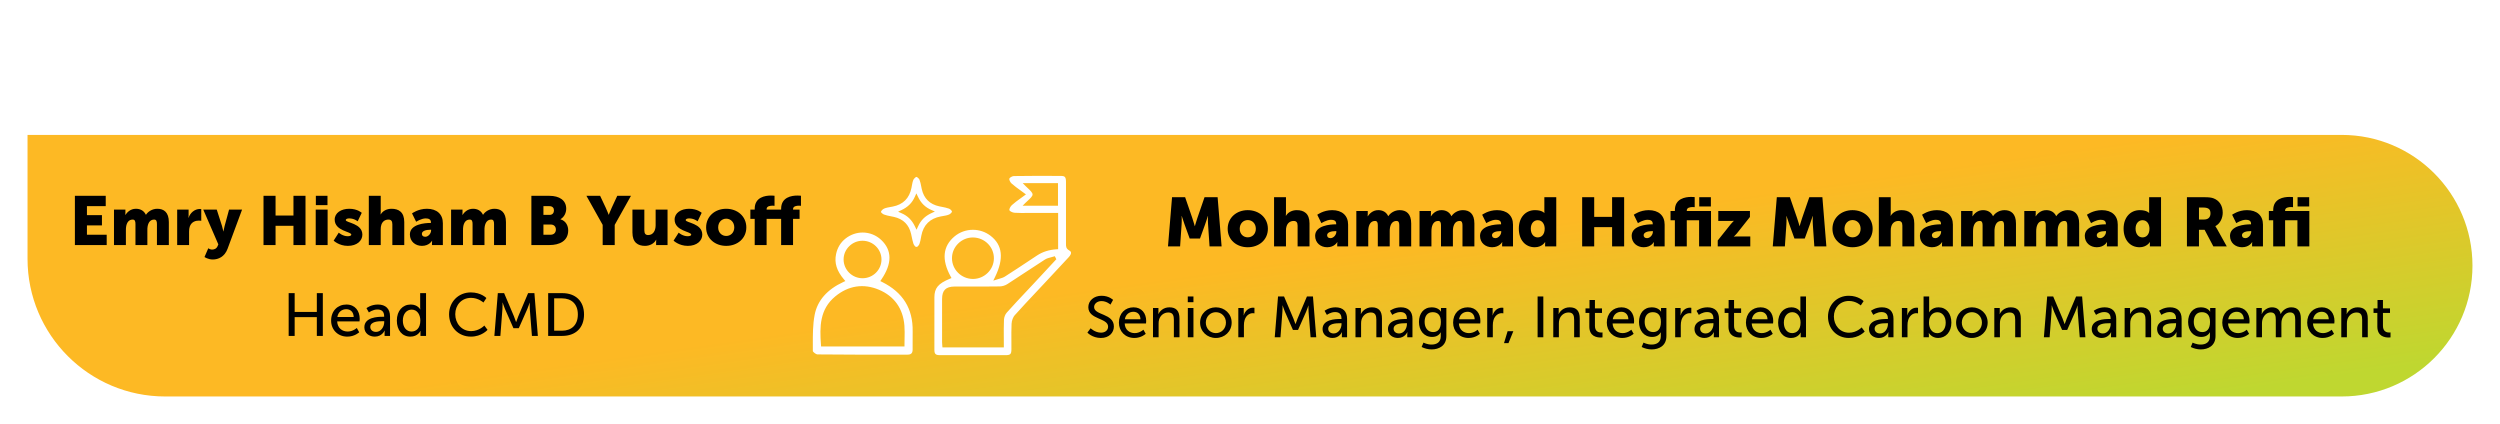
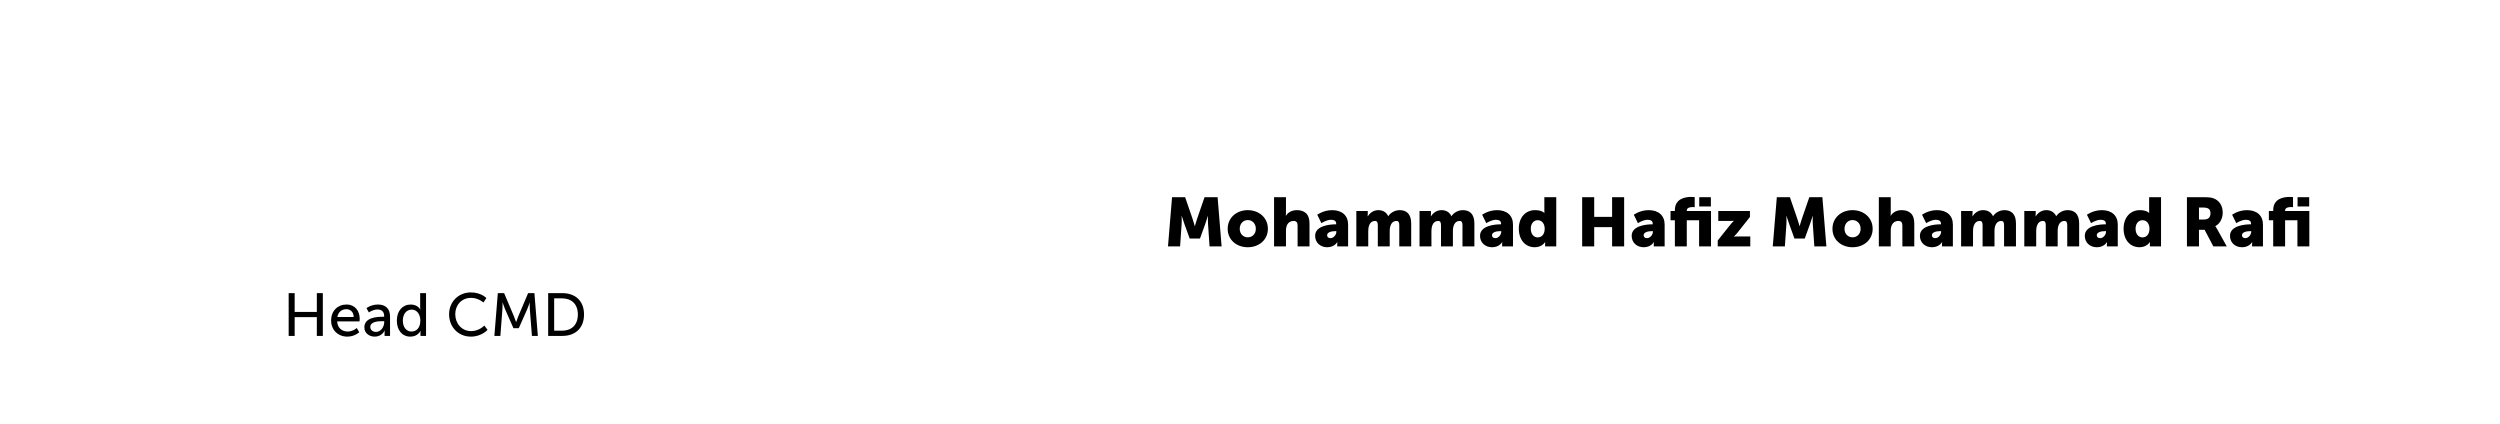
<svg xmlns="http://www.w3.org/2000/svg" width="908" height="154" viewBox="0 0 908 154" fill="none">
  <g filter="url(#filter0_d_1_8151)">
    <path d="M80.087 24.23C80.087 17.99 84.887 13.19 91.337 13.19C96.647 13.19 99.377 16.22 99.377 16.22L96.947 20.18C96.947 20.18 94.547 17.99 91.577 17.99C87.467 17.99 85.517 21.02 85.517 24.11C85.517 27.29 87.617 30.56 91.577 30.56C94.817 30.56 97.277 27.92 97.277 27.92L99.977 31.76C99.977 31.76 96.947 35.36 91.337 35.36C84.617 35.36 80.087 30.59 80.087 24.23ZM103.149 35V13.55H108.399V22.13H116.199V13.55H121.449V35H116.199V26.6H108.399V35H103.149ZM138.559 35L137.239 30.5H130.549L129.259 35H123.859L131.149 13.55H136.669L143.959 35H138.559ZM133.939 18.44H133.879C133.879 18.44 133.399 20.78 133.009 22.13L131.779 26.3H136.009L134.809 22.13C134.419 20.78 133.939 18.44 133.939 18.44ZM145.702 35L147.472 13.55H153.172L156.292 22.61C156.772 23.99 157.372 26.15 157.372 26.15H157.432C157.432 26.15 158.032 23.99 158.512 22.61L161.632 13.55H167.332L169.072 35H163.822L163.162 25.34C163.042 23.72 163.162 21.74 163.162 21.74H163.102C163.102 21.74 162.382 23.99 161.902 25.34L159.652 31.55H155.152L152.902 25.34C152.422 23.99 151.702 21.74 151.702 21.74H151.642C151.642 21.74 151.762 23.72 151.642 25.34L150.982 35H145.702ZM173.461 35V13.55H182.371C186.541 13.55 189.361 16.61 189.361 20.93C189.361 25.25 186.541 28.37 182.371 28.37H178.711V35H173.461ZM178.711 23.87H181.291C183.121 23.87 184.021 22.64 184.021 20.93C184.021 19.22 183.121 18.05 181.381 18.05H178.711V23.87ZM192.475 35V13.55H197.725V35H192.475ZM201.288 24.14C201.288 17.99 206.028 13.19 212.508 13.19C218.988 13.19 223.728 17.99 223.728 24.14C223.728 30.44 218.988 35.36 212.508 35.36C206.028 35.36 201.288 30.44 201.288 24.14ZM206.718 24.14C206.718 27.8 209.298 30.56 212.508 30.56C215.718 30.56 218.298 27.8 218.298 24.14C218.298 20.63 215.718 17.99 212.508 17.99C209.298 17.99 206.718 20.63 206.718 24.14ZM227.309 35V13.55H232.619L238.559 23.57C239.399 24.98 240.359 27.23 240.359 27.23H240.419C240.419 27.23 240.179 24.92 240.179 23.57V13.55H245.429V35H240.149L234.179 25.01C233.339 23.6 232.379 21.35 232.379 21.35H232.319C232.319 21.35 232.559 23.66 232.559 25.01V35H227.309Z" fill="white" />
-     <path d="M606.626 35V13.55H611.876V30.5H620.636V35H606.626ZM623.531 35V13.55H636.971V18.05H628.781V21.95H635.321V26.45H628.781V30.5H637.391V35H623.531ZM653.227 35L651.907 30.5H645.217L643.927 35H638.527L645.817 13.55H651.337L658.627 35H653.227ZM648.607 18.44H648.547C648.547 18.44 648.067 20.78 647.677 22.13L646.447 26.3H650.677L649.477 22.13C649.087 20.78 648.607 18.44 648.607 18.44ZM661.031 35V13.55H668.651C675.401 13.55 679.721 17.48 679.721 24.23C679.721 30.98 675.401 35 668.651 35H661.031ZM666.281 30.5H668.441C672.071 30.5 674.291 28.34 674.291 24.23C674.291 20.15 671.981 18.05 668.441 18.05H666.281V30.5Z" fill="white" />
-     <path d="M11 47H851.5C877.734 47 899 68.266 899 94.5C899 120.734 877.734 142 851.5 142H61C33.386 142 11 119.614 11 92V47Z" fill="url(#paint0_linear_1_8151)" />
-     <path d="M28.202 87V69.125H39.402V72.875H32.577V76.125H38.027V79.875H32.577V83.25H39.752V87H28.202ZM42.399 87V74.125H46.549V75.25C46.549 75.675 46.499 76.05 46.499 76.05H46.549C47.149 75.15 48.349 73.825 50.374 73.825C51.999 73.825 53.299 74.55 53.974 76H54.024C54.699 74.925 56.224 73.825 58.149 73.825C60.499 73.825 62.324 75.1 62.324 78.65V87H57.999V79.375C57.999 78.425 57.824 77.75 56.999 77.75C55.624 77.75 54.899 78.75 54.624 80.175C54.524 80.625 54.524 81.15 54.524 81.675V87H50.199V79.375C50.199 78.425 50.024 77.75 49.199 77.75C47.849 77.75 47.149 78.7 46.849 80.075C46.749 80.55 46.724 81.125 46.724 81.675V87H42.399ZM65.349 87V74.125H69.499V76.3C69.499 76.725 69.448 77.1 69.448 77.1H69.499C70.049 75.35 71.674 73.9 73.599 73.9C73.849 73.9 74.099 73.95 74.099 73.95V78.2C74.099 78.2 73.749 78.125 73.224 78.125C72.198 78.125 70.523 78.45 69.898 80.375C69.749 80.85 69.674 81.425 69.674 82.125V87H65.349ZM75.273 91.35L76.648 88.175C76.648 88.175 77.348 88.65 77.973 88.65C78.673 88.65 79.598 88.45 80.048 87.35L80.298 86.75L74.823 74.125H79.723L81.623 80.05C81.848 80.75 82.098 82.05 82.098 82.05H82.148C82.148 82.05 82.398 80.825 82.573 80.125L84.198 74.125H88.923L83.648 88.375C82.573 91.25 80.323 92.25 78.273 92.25C76.573 92.25 75.273 91.35 75.273 91.35ZM96.708 87V69.125H101.083V76.275H107.583V69.125H111.958V87H107.583V80H101.083V87H96.708ZM115.716 72.5V69.125H119.941V72.5H115.716ZM115.666 87V74.125H119.991V87H115.666ZM122.185 85.4L124.035 82.5C124.035 82.5 125.46 83.8 127.31 83.8C127.96 83.8 128.585 83.625 128.585 83.2C128.585 82.075 122.56 81.95 122.56 77.75C122.56 75.325 124.885 73.825 127.86 73.825C130.86 73.825 132.385 75.3 132.385 75.3L130.91 78.375C130.91 78.375 129.66 77.325 127.86 77.325C127.21 77.325 126.585 77.5 126.585 77.95C126.585 78.925 132.61 79.075 132.61 83.225C132.61 85.425 130.66 87.3 127.335 87.3C124.11 87.3 122.185 85.4 122.185 85.4ZM134.953 87V69.125H139.278V74.775C139.278 75.425 139.228 75.875 139.228 75.875H139.278C140.003 74.6 141.503 73.825 143.203 73.825C145.803 73.825 147.828 75.025 147.828 78.65V87H143.503V79.45C143.503 78.25 143.028 77.75 142.078 77.75C140.753 77.75 139.878 78.525 139.503 79.65C139.328 80.15 139.278 80.7 139.278 81.3V87H134.953ZM149.872 83.15C149.872 79.4 155.347 78.975 157.347 78.975H157.522V78.75C157.522 77.675 156.697 77.325 155.622 77.325C153.997 77.325 152.147 78.55 152.147 78.55L150.647 75.5C150.647 75.5 152.872 73.825 156.047 73.825C159.672 73.825 161.847 75.8 161.847 79.075V87H157.897V86.225C157.897 85.8 157.947 85.425 157.947 85.425H157.897C157.897 85.425 156.947 87.3 154.247 87.3C151.847 87.3 149.872 85.7 149.872 83.15ZM154.222 82.925C154.222 83.525 154.597 84 155.447 84C156.572 84 157.572 82.775 157.572 81.725V81.45H157.172C155.797 81.45 154.222 81.85 154.222 82.925ZM164.836 87V74.125H168.986V75.25C168.986 75.675 168.936 76.05 168.936 76.05H168.986C169.586 75.15 170.786 73.825 172.811 73.825C174.436 73.825 175.736 74.55 176.411 76H176.461C177.136 74.925 178.661 73.825 180.586 73.825C182.936 73.825 184.761 75.1 184.761 78.65V87H180.436V79.375C180.436 78.425 180.261 77.75 179.436 77.75C178.061 77.75 177.336 78.75 177.061 80.175C176.961 80.625 176.961 81.15 176.961 81.675V87H172.636V79.375C172.636 78.425 172.461 77.75 171.636 77.75C170.286 77.75 169.586 78.7 169.286 80.075C169.186 80.55 169.161 81.125 169.161 81.675V87H164.836ZM193.998 87V69.125H200.573C204.148 69.125 206.648 70.725 206.648 73.8C206.648 75.3 205.923 76.825 204.573 77.6V77.65C206.623 78.275 207.373 80.1 207.373 81.675C207.373 85.575 204.123 87 200.573 87H193.998ZM198.373 76.05H200.623C201.723 76.05 202.198 75.25 202.198 74.4C202.198 73.575 201.723 72.875 200.548 72.875H198.373V76.05ZM198.373 83.25H200.998C202.273 83.25 202.898 82.375 202.898 81.375C202.898 80.375 202.298 79.55 201.023 79.55H198.373V83.25ZM219.89 87V79.675L213.99 69.125H218.965L220.99 73.425C221.565 74.65 222.065 76 222.065 76H222.115C222.115 76 222.615 74.65 223.19 73.425L225.19 69.125H230.165L224.265 79.675V87H219.89ZM230.701 82.475V74.125H235.026V81.675C235.026 82.875 235.501 83.375 236.401 83.375C238.251 83.375 239.126 81.75 239.126 79.825V74.125H243.451V87H239.301V85.875C239.301 85.45 239.351 85.075 239.351 85.075H239.301C238.601 86.45 237.001 87.3 235.276 87.3C232.726 87.3 230.701 86.1 230.701 82.475ZM245.647 85.4L247.497 82.5C247.497 82.5 248.922 83.8 250.772 83.8C251.422 83.8 252.047 83.625 252.047 83.2C252.047 82.075 246.022 81.95 246.022 77.75C246.022 75.325 248.347 73.825 251.322 73.825C254.322 73.825 255.847 75.3 255.847 75.3L254.372 78.375C254.372 78.375 253.122 77.325 251.322 77.325C250.672 77.325 250.047 77.5 250.047 77.95C250.047 78.925 256.072 79.075 256.072 83.225C256.072 85.425 254.122 87.3 250.797 87.3C247.572 87.3 245.647 85.4 245.647 85.4ZM257.465 80.6C257.465 76.55 260.715 73.825 264.74 73.825C268.815 73.825 272.065 76.55 272.065 80.6C272.065 84.625 268.815 87.3 264.765 87.3C260.715 87.3 257.465 84.625 257.465 80.6ZM261.84 80.6C261.84 82.525 263.19 83.7 264.765 83.7C266.34 83.7 267.69 82.525 267.69 80.6C267.69 78.65 266.34 77.425 264.765 77.425C263.19 77.425 261.84 78.65 261.84 80.6ZM284.708 87V77.5H279.433V87H275.108V77.5H273.533V74.125H275.108V73.825C275.108 69.6 278.933 69.025 281.008 69.025C281.783 69.025 282.308 69.1 282.308 69.1V72.75C282.308 72.75 282.008 72.7 281.608 72.7C280.758 72.7 279.433 72.85 279.433 73.95V74.125H284.708V73.825C284.708 69.6 288.533 69.025 290.608 69.025C291.383 69.025 291.908 69.1 291.908 69.1V72.75C291.908 72.75 291.608 72.7 291.208 72.7C290.358 72.7 289.033 72.85 289.033 73.95V74.125H291.408V77.5H289.033V87H284.708Z" fill="black" />
    <path d="M105.843 120V104.468H108.021V111.288H116.073V104.468H118.251V120H116.073V113.18H108.021V120H105.843ZM121.262 114.434C121.262 110.892 123.66 108.604 126.828 108.604C129.974 108.604 131.646 110.936 131.646 113.818C131.646 114.104 131.58 114.742 131.58 114.742H123.462C123.572 117.184 125.31 118.416 127.29 118.416C129.204 118.416 130.59 117.118 130.59 117.118L131.47 118.68C131.47 118.68 129.82 120.264 127.158 120.264C123.66 120.264 121.262 117.734 121.262 114.434ZM123.528 113.136H129.468C129.402 111.222 128.214 110.298 126.784 110.298C125.156 110.298 123.836 111.31 123.528 113.136ZM133.333 116.876C133.333 113.202 138.173 113.048 140.043 113.048H140.527V112.85C140.527 111.024 139.493 110.408 138.085 110.408C136.369 110.408 134.983 111.486 134.983 111.486L134.103 109.924C134.103 109.924 135.709 108.604 138.261 108.604C141.077 108.604 142.661 110.144 142.661 112.96V120H140.681V118.944C140.681 118.438 140.725 118.064 140.725 118.064H140.681C140.681 118.064 139.779 120.264 137.117 120.264C135.203 120.264 133.333 119.098 133.333 116.876ZM135.489 116.766C135.489 117.668 136.193 118.548 137.579 118.548C139.383 118.548 140.549 116.656 140.549 115.006V114.654H139.999C138.393 114.654 135.489 114.764 135.489 116.766ZM145.133 114.434C145.133 110.892 147.223 108.604 150.171 108.604C152.745 108.604 153.603 110.364 153.603 110.364H153.647C153.647 110.364 153.603 110.034 153.603 109.616V104.468H155.737V120H153.713V118.944C153.713 118.504 153.735 118.196 153.735 118.196H153.691C153.691 118.196 152.789 120.264 150.039 120.264C147.025 120.264 145.133 117.888 145.133 114.434ZM147.311 114.434C147.311 116.854 148.609 118.416 150.457 118.416C152.107 118.416 153.669 117.25 153.669 114.412C153.669 112.432 152.635 110.452 150.523 110.452C148.763 110.452 147.311 111.904 147.311 114.434ZM164.106 112.146C164.106 107.636 167.494 104.204 172.004 104.204C175.744 104.204 177.658 106.25 177.658 106.25L176.58 107.878C176.58 107.878 174.776 106.184 172.092 106.184C168.616 106.184 166.35 108.824 166.35 112.124C166.35 115.446 168.66 118.262 172.114 118.262C175.04 118.262 176.91 116.238 176.91 116.238L178.076 117.8C178.076 117.8 175.942 120.264 172.048 120.264C167.384 120.264 164.106 116.7 164.106 112.146ZM180.555 120L181.809 104.468H184.097L187.661 112.872C188.013 113.73 188.431 114.962 188.431 114.962H188.475C188.475 114.962 188.893 113.73 189.245 112.872L192.809 104.468H195.097L196.351 120H194.195L193.425 110.21C193.359 109.264 193.403 107.922 193.403 107.922H193.359C193.359 107.922 192.897 109.352 192.523 110.21L189.421 117.206H187.485L184.405 110.21C184.053 109.374 183.569 107.878 183.569 107.878H183.525C183.525 107.878 183.547 109.264 183.481 110.21L182.733 120H180.555ZM200.095 120V104.468H205.243C209.995 104.468 213.119 107.306 213.119 112.212C213.119 117.14 209.995 120 205.243 120H200.095ZM202.273 118.108H205.089C208.587 118.108 210.875 116.04 210.875 112.212C210.875 108.406 208.565 106.36 205.089 106.36H202.273V118.108Z" fill="black" />
-     <path d="M369.657 112.383C372.208 109.524 374.867 106.701 377.435 103.97L377.594 103.801C378.48 102.857 379.367 101.918 380.249 100.97L382.419 98.644C384.627 96.282 386.91 93.84 389.152 91.419C389.775 90.749 390.063 90.153 389.988 89.702C389.938 89.404 389.72 89.152 389.327 88.941C388.165 88.312 388.169 87.459 388.169 86.632V86.565C388.177 79.084 388.182 71.606 388.169 64.124C388.169 62.213 387.726 61.906 386.312 61.898H386.225C380.697 61.869 374.976 61.84 369.222 61.944C368.658 61.952 367.709 62.502 367.583 62.891C367.466 63.255 367.905 64.199 368.394 64.633C369.411 65.535 370.514 66.338 371.685 67.187C372.099 67.484 372.522 67.791 372.948 68.109L373.617 68.606L372.948 69.103C372.53 69.413 372.116 69.715 371.71 70.005C370.548 70.845 369.473 71.623 368.507 72.5C367.964 72.992 367.479 73.99 367.604 74.341C367.742 74.718 368.754 75.223 369.473 75.272C371.079 75.384 372.727 75.364 374.32 75.343C374.985 75.335 375.629 75.326 376.277 75.326H385.313V88.506L384.723 88.543C382.022 88.712 379.669 89.458 377.665 90.782L375.248 92.384C372.208 94.399 369.084 96.472 365.969 98.454C365.379 98.831 364.706 99.025 363.924 99.257C363.669 99.332 363.418 99.406 363.151 99.489L361.758 99.927L362.394 98.624C365.685 91.895 365.145 86.987 360.746 83.615C358.869 82.179 356.611 81.463 354.361 81.463C351.961 81.463 349.565 82.278 347.65 83.892C343.414 87.468 342.945 92.342 346.257 98.384L346.587 98.988L345.948 99.253C341.749 100.999 340.395 102.625 340.374 105.94C340.336 112.073 340.349 117.949 340.369 124.992C340.374 126.598 340.783 126.991 342.456 126.991C350.054 127.003 358.045 127.003 366.212 126.991C367.976 126.991 368.336 126.631 368.348 124.855C368.353 123.842 368.348 122.824 368.34 121.81C368.323 119.77 368.311 117.659 368.407 115.578C368.461 114.402 368.946 113.144 369.641 112.367L369.657 112.383ZM385.263 72.732H372.396L373.45 71.676C373.718 71.412 374.01 71.143 374.295 70.882C375.148 70.104 376.03 69.301 376.03 68.635C376.03 67.956 375.114 67.108 374.311 66.363C374.027 66.098 373.734 65.829 373.475 65.56L372.442 64.509H385.263V72.736V72.732ZM349.025 86.437C350.464 85.026 352.358 84.248 354.361 84.248C358.597 84.273 361.997 87.662 361.984 91.808C361.98 93.807 361.177 95.694 359.722 97.118C358.279 98.533 356.381 99.315 354.378 99.315C350.15 99.294 346.746 95.905 346.759 91.755C346.767 89.752 347.57 87.865 349.021 86.437H349.025ZM366.642 111.56C366.09 112.176 365.681 113.231 365.643 114.125C365.547 116.414 365.563 118.656 365.58 121.032C365.584 121.868 365.593 122.708 365.593 123.556V124.177H343.297L343.225 123.328C343.192 122.977 343.163 122.621 343.163 122.257C343.154 117.034 343.15 111.808 343.163 106.586C343.167 103.428 344.53 102.079 347.721 102.071C349.268 102.071 350.815 102.071 352.362 102.071H352.851C356.519 102.079 360.307 102.083 364.087 102.025C365.028 102.009 366.061 101.703 366.847 101.198C369.122 99.745 371.413 98.231 373.63 96.766C375.888 95.272 378.2 93.745 380.5 92.28C381.177 91.846 381.943 91.651 382.75 91.44C383.034 91.366 383.318 91.291 383.594 91.208L384.096 91.055L384.661 92.148L381.709 95.33C380.053 97.118 378.397 98.905 376.732 100.689C375.796 101.694 374.851 102.696 373.91 103.697L373.78 103.834C371.418 106.346 368.976 108.944 366.638 111.56H366.642ZM334.933 86.636C335.222 85.87 335.372 85.022 335.519 84.198L335.611 83.685C336.347 79.717 338.739 77.337 342.72 76.601C342.941 76.559 343.163 76.522 343.384 76.485C344.166 76.353 344.978 76.216 345.68 75.926C346.186 75.715 346.755 75.107 346.759 74.855C346.759 74.598 346.194 73.973 345.718 73.791C344.898 73.481 343.991 73.303 343.113 73.133C342.786 73.071 342.469 73.009 342.151 72.943C338.676 72.198 336.531 70.075 335.774 66.624C335.707 66.318 335.648 66.011 335.59 65.705C335.427 64.873 335.26 64.013 334.95 63.247C334.821 62.924 334.444 62.622 334.11 62.353C334.03 62.291 333.938 62.258 333.846 62.258C333.754 62.258 333.65 62.291 333.574 62.361C333.236 62.66 332.889 62.962 332.742 63.305C332.45 63.984 332.312 64.766 332.174 65.523L332.165 65.577C332.123 65.796 332.086 66.02 332.044 66.235C331.283 70.021 328.987 72.31 325.211 73.034C324.99 73.075 324.768 73.117 324.546 73.154C323.689 73.303 322.84 73.452 322.109 73.762C321.582 73.986 321.009 74.59 320.95 74.983C320.988 75.177 321.615 75.752 322.063 75.918C322.87 76.22 323.764 76.394 324.626 76.564C324.965 76.63 325.303 76.696 325.638 76.77C329.046 77.519 331.157 79.613 331.919 82.998C331.985 83.305 332.052 83.611 332.115 83.917L332.128 83.971C332.307 84.832 332.491 85.721 332.772 86.557C332.859 86.822 333.039 87.074 333.319 87.426C333.445 87.579 333.629 87.674 333.829 87.678C334.043 87.678 334.227 87.596 334.352 87.455C334.649 87.128 334.841 86.888 334.938 86.632L334.933 86.636ZM333.307 80.23C332.178 77.896 330.677 76.419 328.431 75.438L327.185 74.892L328.414 74.308C330.773 73.191 332.27 71.701 333.265 69.475L333.821 68.234L334.407 69.463C335.519 71.792 337.024 73.274 339.291 74.271L340.545 74.821L339.303 75.401C336.961 76.493 335.46 77.979 334.444 80.218L333.888 81.438L333.307 80.23ZM321.36 100.407L320.724 100.089L321.122 99.505C325.052 93.728 325.031 88.899 321.059 85.146C319.169 83.358 316.756 82.456 314.318 82.456C312.152 82.456 309.969 83.172 308.125 84.616C306.319 86.032 305.148 87.952 304.655 90.314C303.99 93.488 304.897 96.393 307.506 99.456L308.033 100.076L307.293 100.42C301.397 103.155 297.897 107.157 296.889 112.309C296.195 115.872 296.212 119.658 296.22 123.32C296.22 124.061 296.225 124.806 296.22 125.542C296.3 125.861 297.383 126.713 297.843 126.722C307.092 126.825 316.497 126.813 325.596 126.804H330.656C331.919 126.8 332.462 126.254 332.466 124.971C332.466 124.119 332.466 123.27 332.466 122.418C332.462 121.081 332.458 119.703 332.479 118.342C332.608 110.074 328.97 104.206 321.356 100.403L321.36 100.407ZM307.398 92.255C307.385 90.455 308.1 88.746 309.413 87.447C310.718 86.152 312.437 85.44 314.247 85.44H314.264C318.057 85.448 321.147 88.498 321.155 92.239C321.159 95.992 318.082 99.05 314.285 99.058H314.272C310.5 99.058 307.414 96.013 307.394 92.259L307.398 92.255ZM329.539 120.97C329.522 121.71 329.51 122.459 329.51 123.221V123.842H299.219L299.177 123.266C298.679 116.666 298.696 110.351 304.345 105.675C309.121 101.719 314.611 100.875 320.223 103.23C325.788 105.568 328.991 110.066 329.481 116.236C329.606 117.8 329.573 119.339 329.543 120.966L329.539 120.97Z" fill="white" />
    <path d="M425.212 87.5L426.687 69.625H431.437L434.037 77.175C434.437 78.325 434.937 80.125 434.937 80.125H434.987C434.987 80.125 435.487 78.325 435.887 77.175L438.487 69.625H443.237L444.687 87.5H440.312L439.762 79.45C439.662 78.1 439.762 76.45 439.762 76.45H439.712C439.712 76.45 439.112 78.325 438.712 79.45L436.837 84.625H433.087L431.212 79.45C430.812 78.325 430.212 76.45 430.212 76.45H430.162C430.162 76.45 430.262 78.1 430.162 79.45L429.612 87.5H425.212ZM446.895 81.1C446.895 77.05 450.145 74.325 454.17 74.325C458.245 74.325 461.495 77.05 461.495 81.1C461.495 85.125 458.245 87.8 454.195 87.8C450.145 87.8 446.895 85.125 446.895 81.1ZM451.27 81.1C451.27 83.025 452.62 84.2 454.195 84.2C455.77 84.2 457.12 83.025 457.12 81.1C457.12 79.15 455.77 77.925 454.195 77.925C452.62 77.925 451.27 79.15 451.27 81.1ZM463.739 87.5V69.625H468.064V75.275C468.064 75.925 468.014 76.375 468.014 76.375H468.064C468.789 75.1 470.289 74.325 471.989 74.325C474.589 74.325 476.614 75.525 476.614 79.15V87.5H472.289V79.95C472.289 78.75 471.814 78.25 470.864 78.25C469.539 78.25 468.664 79.025 468.289 80.15C468.114 80.65 468.064 81.2 468.064 81.8V87.5H463.739ZM478.657 83.65C478.657 79.9 484.132 79.475 486.132 79.475H486.307V79.25C486.307 78.175 485.482 77.825 484.407 77.825C482.782 77.825 480.932 79.05 480.932 79.05L479.432 76C479.432 76 481.657 74.325 484.832 74.325C488.457 74.325 490.632 76.3 490.632 79.575V87.5H486.682V86.725C486.682 86.3 486.732 85.925 486.732 85.925H486.682C486.682 85.925 485.732 87.8 483.032 87.8C480.632 87.8 478.657 86.2 478.657 83.65ZM483.007 83.425C483.007 84.025 483.382 84.5 484.232 84.5C485.357 84.5 486.357 83.275 486.357 82.225V81.95H485.957C484.582 81.95 483.007 82.35 483.007 83.425ZM493.621 87.5V74.625H497.771V75.75C497.771 76.175 497.721 76.55 497.721 76.55H497.771C498.371 75.65 499.571 74.325 501.596 74.325C503.221 74.325 504.521 75.05 505.196 76.5H505.246C505.921 75.425 507.446 74.325 509.371 74.325C511.721 74.325 513.546 75.6 513.546 79.15V87.5H509.221V79.875C509.221 78.925 509.046 78.25 508.221 78.25C506.846 78.25 506.121 79.25 505.846 80.675C505.746 81.125 505.746 81.65 505.746 82.175V87.5H501.421V79.875C501.421 78.925 501.246 78.25 500.421 78.25C499.071 78.25 498.371 79.2 498.071 80.575C497.971 81.05 497.946 81.625 497.946 82.175V87.5H493.621ZM516.571 87.5V74.625H520.721V75.75C520.721 76.175 520.671 76.55 520.671 76.55H520.721C521.321 75.65 522.521 74.325 524.546 74.325C526.171 74.325 527.471 75.05 528.146 76.5H528.196C528.871 75.425 530.396 74.325 532.321 74.325C534.671 74.325 536.496 75.6 536.496 79.15V87.5H532.171V79.875C532.171 78.925 531.996 78.25 531.171 78.25C529.796 78.25 529.071 79.25 528.796 80.675C528.696 81.125 528.696 81.65 528.696 82.175V87.5H524.371V79.875C524.371 78.925 524.196 78.25 523.371 78.25C522.021 78.25 521.321 79.2 521.021 80.575C520.921 81.05 520.896 81.625 520.896 82.175V87.5H516.571ZM538.545 83.65C538.545 79.9 544.02 79.475 546.02 79.475H546.195V79.25C546.195 78.175 545.37 77.825 544.295 77.825C542.67 77.825 540.82 79.05 540.82 79.05L539.32 76C539.32 76 541.545 74.325 544.72 74.325C548.345 74.325 550.52 76.3 550.52 79.575V87.5H546.57V86.725C546.57 86.3 546.62 85.925 546.62 85.925H546.57C546.57 85.925 545.62 87.8 542.92 87.8C540.52 87.8 538.545 86.2 538.545 83.65ZM542.895 83.425C542.895 84.025 543.27 84.5 544.12 84.5C545.245 84.5 546.245 83.275 546.245 82.225V81.95H545.845C544.47 81.95 542.895 82.35 542.895 83.425ZM552.634 81.05C552.634 76.975 555.084 74.325 558.509 74.325C561.109 74.325 561.884 75.35 561.884 75.35H561.934C561.934 75.35 561.909 75.1 561.909 74.775V69.625H566.234V87.5H562.184V86.65C562.184 86.25 562.209 85.925 562.209 85.925H562.159C562.159 85.925 561.084 87.8 558.434 87.8C554.934 87.8 552.634 85.05 552.634 81.05ZM556.984 81.05C556.984 82.975 558.009 84.225 559.509 84.225C560.809 84.225 562.034 83.275 562.034 81.05C562.034 79.5 561.209 77.975 559.509 77.975C558.159 77.975 556.984 79.075 556.984 81.05ZM575.64 87.5V69.625H580.015V76.775H586.515V69.625H590.89V87.5H586.515V80.5H580.015V87.5H575.64ZM593.623 83.65C593.623 79.9 599.098 79.475 601.098 79.475H601.273V79.25C601.273 78.175 600.448 77.825 599.373 77.825C597.748 77.825 595.898 79.05 595.898 79.05L594.398 76C594.398 76 596.623 74.325 599.798 74.325C603.423 74.325 605.598 76.3 605.598 79.575V87.5H601.648V86.725C601.648 86.3 601.698 85.925 601.698 85.925H601.648C601.648 85.925 600.698 87.8 597.998 87.8C595.598 87.8 593.623 86.2 593.623 83.65ZM597.973 83.425C597.973 84.025 598.348 84.5 599.198 84.5C600.323 84.5 601.323 83.275 601.323 82.225V81.95H600.923C599.548 81.95 597.973 82.35 597.973 83.425ZM618.114 87.5V78H613.639V87.5H609.314V78H607.739V74.625H609.314V74.325C609.314 70.1 613.139 69.525 615.214 69.525C615.989 69.525 616.514 69.6 616.514 69.6V73.25C616.514 73.25 616.214 73.2 615.814 73.2C614.964 73.2 613.639 73.35 613.639 74.45V74.625H622.439V87.5H618.114ZM618.164 73V69.625H622.389V73H618.164ZM624.878 87.5V85.35L629.603 79.425C630.253 78.625 630.728 78.25 630.728 78.25V78.2C630.728 78.2 630.403 78.25 629.603 78.25H625.078V74.625H636.578V76.8L631.878 82.725C631.253 83.5 630.728 83.9 630.728 83.9V83.95C630.728 83.95 631.053 83.875 631.878 83.875H636.703V87.5H624.878ZM644.865 87.5L646.34 69.625H651.09L653.69 77.175C654.09 78.325 654.59 80.125 654.59 80.125H654.64C654.64 80.125 655.14 78.325 655.54 77.175L658.14 69.625H662.89L664.34 87.5H659.965L659.415 79.45C659.315 78.1 659.415 76.45 659.415 76.45H659.365C659.365 76.45 658.765 78.325 658.365 79.45L656.49 84.625H652.74L650.865 79.45C650.465 78.325 649.865 76.45 649.865 76.45H649.815C649.815 76.45 649.915 78.1 649.815 79.45L649.265 87.5H644.865ZM666.548 81.1C666.548 77.05 669.798 74.325 673.823 74.325C677.898 74.325 681.148 77.05 681.148 81.1C681.148 85.125 677.898 87.8 673.848 87.8C669.798 87.8 666.548 85.125 666.548 81.1ZM670.923 81.1C670.923 83.025 672.273 84.2 673.848 84.2C675.423 84.2 676.773 83.025 676.773 81.1C676.773 79.15 675.423 77.925 673.848 77.925C672.273 77.925 670.923 79.15 670.923 81.1ZM683.392 87.5V69.625H687.717V75.275C687.717 75.925 687.667 76.375 687.667 76.375H687.717C688.442 75.1 689.942 74.325 691.642 74.325C694.242 74.325 696.267 75.525 696.267 79.15V87.5H691.942V79.95C691.942 78.75 691.467 78.25 690.517 78.25C689.192 78.25 688.317 79.025 687.942 80.15C687.767 80.65 687.717 81.2 687.717 81.8V87.5H683.392ZM698.311 83.65C698.311 79.9 703.786 79.475 705.786 79.475H705.961V79.25C705.961 78.175 705.136 77.825 704.061 77.825C702.436 77.825 700.586 79.05 700.586 79.05L699.086 76C699.086 76 701.311 74.325 704.486 74.325C708.111 74.325 710.286 76.3 710.286 79.575V87.5H706.336V86.725C706.336 86.3 706.386 85.925 706.386 85.925H706.336C706.336 85.925 705.386 87.8 702.686 87.8C700.286 87.8 698.311 86.2 698.311 83.65ZM702.661 83.425C702.661 84.025 703.036 84.5 703.886 84.5C705.011 84.5 706.011 83.275 706.011 82.225V81.95H705.611C704.236 81.95 702.661 82.35 702.661 83.425ZM713.275 87.5V74.625H717.425V75.75C717.425 76.175 717.375 76.55 717.375 76.55H717.425C718.025 75.65 719.225 74.325 721.25 74.325C722.875 74.325 724.175 75.05 724.85 76.5H724.9C725.575 75.425 727.1 74.325 729.025 74.325C731.375 74.325 733.2 75.6 733.2 79.15V87.5H728.875V79.875C728.875 78.925 728.7 78.25 727.875 78.25C726.5 78.25 725.775 79.25 725.5 80.675C725.4 81.125 725.4 81.65 725.4 82.175V87.5H721.075V79.875C721.075 78.925 720.9 78.25 720.075 78.25C718.725 78.25 718.025 79.2 717.725 80.575C717.625 81.05 717.6 81.625 717.6 82.175V87.5H713.275ZM736.224 87.5V74.625H740.374V75.75C740.374 76.175 740.324 76.55 740.324 76.55H740.374C740.974 75.65 742.174 74.325 744.199 74.325C745.824 74.325 747.124 75.05 747.799 76.5H747.849C748.524 75.425 750.049 74.325 751.974 74.325C754.324 74.325 756.149 75.6 756.149 79.15V87.5H751.824V79.875C751.824 78.925 751.649 78.25 750.824 78.25C749.449 78.25 748.724 79.25 748.449 80.675C748.349 81.125 748.349 81.65 748.349 82.175V87.5H744.024V79.875C744.024 78.925 743.849 78.25 743.024 78.25C741.674 78.25 740.974 79.2 740.674 80.575C740.574 81.05 740.549 81.625 740.549 82.175V87.5H736.224ZM758.198 83.65C758.198 79.9 763.673 79.475 765.673 79.475H765.848V79.25C765.848 78.175 765.023 77.825 763.948 77.825C762.323 77.825 760.473 79.05 760.473 79.05L758.973 76C758.973 76 761.198 74.325 764.373 74.325C767.998 74.325 770.173 76.3 770.173 79.575V87.5H766.223V86.725C766.223 86.3 766.273 85.925 766.273 85.925H766.223C766.223 85.925 765.273 87.8 762.573 87.8C760.173 87.8 758.198 86.2 758.198 83.65ZM762.548 83.425C762.548 84.025 762.923 84.5 763.773 84.5C764.898 84.5 765.898 83.275 765.898 82.225V81.95H765.498C764.123 81.95 762.548 82.35 762.548 83.425ZM772.288 81.05C772.288 76.975 774.738 74.325 778.162 74.325C780.763 74.325 781.538 75.35 781.538 75.35H781.588C781.588 75.35 781.563 75.1 781.563 74.775V69.625H785.888V87.5H781.838V86.65C781.838 86.25 781.863 85.925 781.863 85.925H781.813C781.813 85.925 780.738 87.8 778.088 87.8C774.588 87.8 772.288 85.05 772.288 81.05ZM776.638 81.05C776.638 82.975 777.663 84.225 779.163 84.225C780.463 84.225 781.688 83.275 781.688 81.05C781.688 79.5 780.863 77.975 779.163 77.975C777.812 77.975 776.638 79.075 776.638 81.05ZM795.293 87.5V69.625H801.518C803.343 69.625 804.218 69.75 804.993 70.05C807.018 70.825 808.293 72.65 808.293 75.25C808.293 77.15 807.393 79.225 805.618 80.125V80.175C805.618 80.175 805.868 80.5 806.293 81.25L809.768 87.5H804.893L801.718 81.475H799.668V87.5H795.293ZM799.668 77.725H801.568C802.968 77.725 803.843 76.95 803.843 75.525C803.843 74.175 803.343 73.375 801.143 73.375H799.668V77.725ZM810.933 83.65C810.933 79.9 816.408 79.475 818.408 79.475H818.583V79.25C818.583 78.175 817.758 77.825 816.683 77.825C815.058 77.825 813.208 79.05 813.208 79.05L811.708 76C811.708 76 813.933 74.325 817.108 74.325C820.733 74.325 822.908 76.3 822.908 79.575V87.5H818.958V86.725C818.958 86.3 819.008 85.925 819.008 85.925H818.958C818.958 85.925 818.008 87.8 815.308 87.8C812.908 87.8 810.933 86.2 810.933 83.65ZM815.283 83.425C815.283 84.025 815.658 84.5 816.508 84.5C817.633 84.5 818.633 83.275 818.633 82.225V81.95H818.233C816.858 81.95 815.283 82.35 815.283 83.425ZM835.424 87.5V78H830.949V87.5H826.624V78H825.049V74.625H826.624V74.325C826.624 70.1 830.449 69.525 832.524 69.525C833.299 69.525 833.824 69.6 833.824 69.6V73.25C833.824 73.25 833.524 73.2 833.124 73.2C832.274 73.2 830.949 73.35 830.949 74.45V74.625H839.749V87.5H835.424ZM835.474 73V69.625H839.699V73H835.474Z" fill="black" />
-     <path d="M395.943 118.799L397.119 117.224C397.119 117.224 398.694 118.82 400.899 118.82C402.285 118.82 403.461 118.043 403.461 116.636C403.461 113.423 396.279 114.116 396.279 109.559C396.279 107.249 398.274 105.422 401.067 105.422C403.818 105.422 405.267 106.913 405.267 106.913L404.322 108.635C404.322 108.635 402.957 107.354 401.067 107.354C399.492 107.354 398.379 108.341 398.379 109.517C398.379 112.583 405.561 111.764 405.561 116.573C405.561 118.862 403.797 120.752 400.857 120.752C397.707 120.752 395.943 118.799 395.943 118.799ZM407.385 115.187C407.385 111.806 409.674 109.622 412.698 109.622C415.701 109.622 417.297 111.848 417.297 114.599C417.297 114.872 417.234 115.481 417.234 115.481H409.485C409.59 117.812 411.249 118.988 413.139 118.988C414.966 118.988 416.289 117.749 416.289 117.749L417.129 119.24C417.129 119.24 415.554 120.752 413.013 120.752C409.674 120.752 407.385 118.337 407.385 115.187ZM409.548 113.948H415.218C415.155 112.121 414.021 111.239 412.656 111.239C411.102 111.239 409.842 112.205 409.548 113.948ZM419.769 120.5V109.874H421.743V111.281C421.743 111.701 421.701 112.058 421.701 112.058H421.743C422.163 111.134 423.423 109.622 425.733 109.622C428.232 109.622 429.387 110.987 429.387 113.696V120.5H427.35V114.158C427.35 112.667 427.035 111.491 425.334 111.491C423.717 111.491 422.415 112.562 421.974 114.095C421.848 114.515 421.806 114.998 421.806 115.523V120.5H419.769ZM432.401 107.753V105.674H434.459V107.753H432.401ZM432.422 120.5V109.874H434.459V120.5H432.422ZM436.875 115.166C436.875 111.953 439.437 109.622 442.608 109.622C445.779 109.622 448.341 111.953 448.341 115.166C448.341 118.4 445.779 120.752 442.608 120.752C439.437 120.752 436.875 118.4 436.875 115.166ZM438.954 115.166C438.954 117.392 440.613 118.988 442.608 118.988C444.624 118.988 446.262 117.392 446.262 115.166C446.262 112.961 444.624 111.386 442.608 111.386C440.613 111.386 438.954 112.961 438.954 115.166ZM450.756 120.5V109.874H452.73V111.722C452.73 112.163 452.688 112.52 452.688 112.52H452.73C453.213 110.966 454.452 109.748 456.09 109.748C456.363 109.748 456.615 109.79 456.615 109.79V111.806C456.615 111.806 456.342 111.743 456.027 111.743C454.725 111.743 453.528 112.667 453.045 114.242C452.856 114.851 452.793 115.502 452.793 116.153V120.5H450.756ZM463.983 120.5L465.18 105.674H467.364L470.766 113.696C471.102 114.515 471.501 115.691 471.501 115.691H471.543C471.543 115.691 471.942 114.515 472.278 113.696L475.68 105.674H477.864L479.061 120.5H477.003L476.268 111.155C476.205 110.252 476.247 108.971 476.247 108.971H476.205C476.205 108.971 475.764 110.336 475.407 111.155L472.446 117.833H470.598L467.658 111.155C467.322 110.357 466.86 108.929 466.86 108.929H466.818C466.818 108.929 466.839 110.252 466.776 111.155L466.062 120.5H463.983ZM481.354 117.518C481.354 114.011 485.974 113.864 487.759 113.864H488.221V113.675C488.221 111.932 487.234 111.344 485.89 111.344C484.252 111.344 482.929 112.373 482.929 112.373L482.089 110.882C482.089 110.882 483.622 109.622 486.058 109.622C488.746 109.622 490.258 111.092 490.258 113.78V120.5H488.368V119.492C488.368 119.009 488.41 118.652 488.41 118.652H488.368C488.368 118.652 487.507 120.752 484.966 120.752C483.139 120.752 481.354 119.639 481.354 117.518ZM483.412 117.413C483.412 118.274 484.084 119.114 485.407 119.114C487.129 119.114 488.242 117.308 488.242 115.733V115.397H487.717C486.184 115.397 483.412 115.502 483.412 117.413ZM493.31 120.5V109.874H495.284V111.281C495.284 111.701 495.242 112.058 495.242 112.058H495.284C495.704 111.134 496.964 109.622 499.274 109.622C501.773 109.622 502.928 110.987 502.928 113.696V120.5H500.891V114.158C500.891 112.667 500.576 111.491 498.875 111.491C497.258 111.491 495.956 112.562 495.515 114.095C495.389 114.515 495.347 114.998 495.347 115.523V120.5H493.31ZM505.102 117.518C505.102 114.011 509.722 113.864 511.507 113.864H511.969V113.675C511.969 111.932 510.982 111.344 509.638 111.344C508 111.344 506.677 112.373 506.677 112.373L505.837 110.882C505.837 110.882 507.37 109.622 509.806 109.622C512.494 109.622 514.006 111.092 514.006 113.78V120.5H512.116V119.492C512.116 119.009 512.158 118.652 512.158 118.652H512.116C512.116 118.652 511.255 120.752 508.714 120.752C506.887 120.752 505.102 119.639 505.102 117.518ZM507.16 117.413C507.16 118.274 507.832 119.114 509.155 119.114C510.877 119.114 511.99 117.308 511.99 115.733V115.397H511.465C509.932 115.397 507.16 115.502 507.16 117.413ZM518.003 122.432C518.003 122.432 519.326 123.146 520.922 123.146C522.77 123.146 524.282 122.327 524.282 120.164V119.387C524.282 119.051 524.303 118.715 524.303 118.715H524.261C523.631 119.765 522.644 120.374 521.111 120.374C518.15 120.374 516.365 118.001 516.365 114.935C516.365 111.89 518.066 109.622 521.006 109.622C523.568 109.622 524.345 111.197 524.345 111.197H524.387C524.387 111.197 524.366 111.05 524.366 110.861V109.874H526.319V120.059C526.319 123.566 523.652 124.91 520.964 124.91C519.683 124.91 518.36 124.553 517.331 124.028L518.003 122.432ZM521.51 118.61C522.98 118.61 524.324 117.728 524.324 114.956C524.324 112.184 522.98 111.386 521.321 111.386C519.473 111.386 518.423 112.73 518.423 114.893C518.423 117.098 519.599 118.61 521.51 118.61ZM528.771 115.187C528.771 111.806 531.06 109.622 534.084 109.622C537.087 109.622 538.683 111.848 538.683 114.599C538.683 114.872 538.62 115.481 538.62 115.481H530.871C530.976 117.812 532.635 118.988 534.525 118.988C536.352 118.988 537.675 117.749 537.675 117.749L538.515 119.24C538.515 119.24 536.94 120.752 534.399 120.752C531.06 120.752 528.771 118.337 528.771 115.187ZM530.934 113.948H536.604C536.541 112.121 535.407 111.239 534.042 111.239C532.488 111.239 531.228 112.205 530.934 113.948ZM541.155 120.5V109.874H543.129V111.722C543.129 112.163 543.087 112.52 543.087 112.52H543.129C543.612 110.966 544.851 109.748 546.489 109.748C546.762 109.748 547.014 109.79 547.014 109.79V111.806C547.014 111.806 546.741 111.743 546.426 111.743C545.124 111.743 543.927 112.667 543.444 114.242C543.255 114.851 543.192 115.502 543.192 116.153V120.5H541.155ZM547.262 122.621L548.564 118.295H550.643L548.879 122.621H547.262ZM559.457 120.5V105.674H561.536V120.5H559.457ZM565.149 120.5V109.874H567.123V111.281C567.123 111.701 567.081 112.058 567.081 112.058H567.123C567.543 111.134 568.803 109.622 571.113 109.622C573.612 109.622 574.767 110.987 574.767 113.696V120.5H572.73V114.158C572.73 112.667 572.415 111.491 570.714 111.491C569.097 111.491 567.795 112.562 567.354 114.095C567.228 114.515 567.186 114.998 567.186 115.523V120.5H565.149ZM578.243 116.615V111.659H576.857V110.021H578.306V106.955H580.28V110.021H582.842V111.659H580.28V116.384C580.28 118.505 581.771 118.778 582.548 118.778C582.842 118.778 583.031 118.736 583.031 118.736V120.542C583.031 120.542 582.737 120.584 582.317 120.584C580.952 120.584 578.243 120.164 578.243 116.615ZM584.593 115.187C584.593 111.806 586.882 109.622 589.906 109.622C592.909 109.622 594.505 111.848 594.505 114.599C594.505 114.872 594.442 115.481 594.442 115.481H586.693C586.798 117.812 588.457 118.988 590.347 118.988C592.174 118.988 593.497 117.749 593.497 117.749L594.337 119.24C594.337 119.24 592.762 120.752 590.221 120.752C586.882 120.752 584.593 118.337 584.593 115.187ZM586.756 113.948H592.426C592.363 112.121 591.229 111.239 589.864 111.239C588.31 111.239 587.05 112.205 586.756 113.948ZM597.922 122.432C597.922 122.432 599.245 123.146 600.841 123.146C602.689 123.146 604.201 122.327 604.201 120.164V119.387C604.201 119.051 604.222 118.715 604.222 118.715H604.18C603.55 119.765 602.563 120.374 601.03 120.374C598.069 120.374 596.284 118.001 596.284 114.935C596.284 111.89 597.985 109.622 600.925 109.622C603.487 109.622 604.264 111.197 604.264 111.197H604.306C604.306 111.197 604.285 111.05 604.285 110.861V109.874H606.238V120.059C606.238 123.566 603.571 124.91 600.883 124.91C599.602 124.91 598.279 124.553 597.25 124.028L597.922 122.432ZM601.429 118.61C602.899 118.61 604.243 117.728 604.243 114.956C604.243 112.184 602.899 111.386 601.24 111.386C599.392 111.386 598.342 112.73 598.342 114.893C598.342 117.098 599.518 118.61 601.429 118.61ZM609.425 120.5V109.874H611.399V111.722C611.399 112.163 611.357 112.52 611.357 112.52H611.399C611.882 110.966 613.121 109.748 614.759 109.748C615.032 109.748 615.284 109.79 615.284 109.79V111.806C615.284 111.806 615.011 111.743 614.696 111.743C613.394 111.743 612.197 112.667 611.714 114.242C611.525 114.851 611.462 115.502 611.462 116.153V120.5H609.425ZM616.439 117.518C616.439 114.011 621.059 113.864 622.844 113.864H623.306V113.675C623.306 111.932 622.319 111.344 620.975 111.344C619.337 111.344 618.014 112.373 618.014 112.373L617.174 110.882C617.174 110.882 618.707 109.622 621.143 109.622C623.831 109.622 625.343 111.092 625.343 113.78V120.5H623.453V119.492C623.453 119.009 623.495 118.652 623.495 118.652H623.453C623.453 118.652 622.592 120.752 620.051 120.752C618.224 120.752 616.439 119.639 616.439 117.518ZM618.497 117.413C618.497 118.274 619.169 119.114 620.492 119.114C622.214 119.114 623.327 117.308 623.327 115.733V115.397H622.802C621.269 115.397 618.497 115.502 618.497 117.413ZM628.774 116.615V111.659H627.388V110.021H628.837V106.955H630.811V110.021H633.373V111.659H630.811V116.384C630.811 118.505 632.302 118.778 633.079 118.778C633.373 118.778 633.562 118.736 633.562 118.736V120.542C633.562 120.542 633.268 120.584 632.848 120.584C631.483 120.584 628.774 120.164 628.774 116.615ZM635.125 115.187C635.125 111.806 637.414 109.622 640.438 109.622C643.441 109.622 645.037 111.848 645.037 114.599C645.037 114.872 644.974 115.481 644.974 115.481H637.225C637.33 117.812 638.989 118.988 640.879 118.988C642.706 118.988 644.029 117.749 644.029 117.749L644.869 119.24C644.869 119.24 643.294 120.752 640.753 120.752C637.414 120.752 635.125 118.337 635.125 115.187ZM637.288 113.948H642.958C642.895 112.121 641.761 111.239 640.396 111.239C638.842 111.239 637.582 112.205 637.288 113.948ZM646.815 115.187C646.815 111.806 648.81 109.622 651.624 109.622C654.081 109.622 654.9 111.302 654.9 111.302H654.942C654.942 111.302 654.9 110.987 654.9 110.588V105.674H656.937V120.5H655.005V119.492C655.005 119.072 655.026 118.778 655.026 118.778H654.984C654.984 118.778 654.123 120.752 651.498 120.752C648.621 120.752 646.815 118.484 646.815 115.187ZM648.894 115.187C648.894 117.497 650.133 118.988 651.897 118.988C653.472 118.988 654.963 117.875 654.963 115.166C654.963 113.276 653.976 111.386 651.96 111.386C650.28 111.386 648.894 112.772 648.894 115.187ZM664.926 113.003C664.926 108.698 668.16 105.422 672.465 105.422C676.035 105.422 677.862 107.375 677.862 107.375L676.833 108.929C676.833 108.929 675.111 107.312 672.549 107.312C669.231 107.312 667.068 109.832 667.068 112.982C667.068 116.153 669.273 118.841 672.57 118.841C675.363 118.841 677.148 116.909 677.148 116.909L678.261 118.4C678.261 118.4 676.224 120.752 672.507 120.752C668.055 120.752 664.926 117.35 664.926 113.003ZM679.808 117.518C679.808 114.011 684.428 113.864 686.213 113.864H686.675V113.675C686.675 111.932 685.688 111.344 684.344 111.344C682.706 111.344 681.383 112.373 681.383 112.373L680.543 110.882C680.543 110.882 682.076 109.622 684.512 109.622C687.2 109.622 688.712 111.092 688.712 113.78V120.5H686.822V119.492C686.822 119.009 686.864 118.652 686.864 118.652H686.822C686.822 118.652 685.961 120.752 683.42 120.752C681.593 120.752 679.808 119.639 679.808 117.518ZM681.866 117.413C681.866 118.274 682.538 119.114 683.861 119.114C685.583 119.114 686.696 117.308 686.696 115.733V115.397H686.171C684.638 115.397 681.866 115.502 681.866 117.413ZM691.764 120.5V109.874H693.738V111.722C693.738 112.163 693.696 112.52 693.696 112.52H693.738C694.221 110.966 695.46 109.748 697.098 109.748C697.371 109.748 697.623 109.79 697.623 109.79V111.806C697.623 111.806 697.35 111.743 697.035 111.743C695.733 111.743 694.536 112.667 694.053 114.242C693.864 114.851 693.801 115.502 693.801 116.153V120.5H691.764ZM699.639 120.5V105.674H701.676V110.525C701.676 111.05 701.634 111.428 701.634 111.428H701.676C701.676 111.428 702.579 109.622 705.078 109.622C707.934 109.622 709.74 111.89 709.74 115.187C709.74 118.568 707.703 120.752 704.91 120.752C702.537 120.752 701.571 118.925 701.571 118.925H701.529C701.529 118.925 701.571 119.261 701.571 119.723V120.5H699.639ZM701.613 115.229C701.613 117.119 702.6 119.009 704.616 119.009C706.296 119.009 707.682 117.623 707.682 115.208C707.682 112.898 706.443 111.407 704.679 111.407C703.083 111.407 701.613 112.52 701.613 115.229ZM711.454 115.166C711.454 111.953 714.016 109.622 717.187 109.622C720.358 109.622 722.92 111.953 722.92 115.166C722.92 118.4 720.358 120.752 717.187 120.752C714.016 120.752 711.454 118.4 711.454 115.166ZM713.533 115.166C713.533 117.392 715.192 118.988 717.187 118.988C719.203 118.988 720.841 117.392 720.841 115.166C720.841 112.961 719.203 111.386 717.187 111.386C715.192 111.386 713.533 112.961 713.533 115.166ZM725.335 120.5V109.874H727.309V111.281C727.309 111.701 727.267 112.058 727.267 112.058H727.309C727.729 111.134 728.989 109.622 731.299 109.622C733.798 109.622 734.953 110.987 734.953 113.696V120.5H732.916V114.158C732.916 112.667 732.601 111.491 730.9 111.491C729.283 111.491 727.981 112.562 727.54 114.095C727.414 114.515 727.372 114.998 727.372 115.523V120.5H725.335ZM743.34 120.5L744.537 105.674H746.721L750.123 113.696C750.459 114.515 750.858 115.691 750.858 115.691H750.9C750.9 115.691 751.299 114.515 751.635 113.696L755.037 105.674H757.221L758.418 120.5H756.36L755.625 111.155C755.562 110.252 755.604 108.971 755.604 108.971H755.562C755.562 108.971 755.121 110.336 754.764 111.155L751.803 117.833H749.955L747.015 111.155C746.679 110.357 746.217 108.929 746.217 108.929H746.175C746.175 108.929 746.196 110.252 746.133 111.155L745.419 120.5H743.34ZM760.712 117.518C760.712 114.011 765.332 113.864 767.117 113.864H767.579V113.675C767.579 111.932 766.592 111.344 765.248 111.344C763.61 111.344 762.287 112.373 762.287 112.373L761.447 110.882C761.447 110.882 762.98 109.622 765.416 109.622C768.104 109.622 769.616 111.092 769.616 113.78V120.5H767.726V119.492C767.726 119.009 767.768 118.652 767.768 118.652H767.726C767.726 118.652 766.865 120.752 764.324 120.752C762.497 120.752 760.712 119.639 760.712 117.518ZM762.77 117.413C762.77 118.274 763.442 119.114 764.765 119.114C766.487 119.114 767.6 117.308 767.6 115.733V115.397H767.075C765.542 115.397 762.77 115.502 762.77 117.413ZM772.667 120.5V109.874H774.641V111.281C774.641 111.701 774.599 112.058 774.599 112.058H774.641C775.061 111.134 776.321 109.622 778.631 109.622C781.13 109.622 782.285 110.987 782.285 113.696V120.5H780.248V114.158C780.248 112.667 779.933 111.491 778.232 111.491C776.615 111.491 775.313 112.562 774.872 114.095C774.746 114.515 774.704 114.998 774.704 115.523V120.5H772.667ZM784.46 117.518C784.46 114.011 789.08 113.864 790.865 113.864H791.327V113.675C791.327 111.932 790.34 111.344 788.996 111.344C787.358 111.344 786.035 112.373 786.035 112.373L785.195 110.882C785.195 110.882 786.728 109.622 789.164 109.622C791.852 109.622 793.364 111.092 793.364 113.78V120.5H791.474V119.492C791.474 119.009 791.516 118.652 791.516 118.652H791.474C791.474 118.652 790.613 120.752 788.072 120.752C786.245 120.752 784.46 119.639 784.46 117.518ZM786.518 117.413C786.518 118.274 787.19 119.114 788.513 119.114C790.235 119.114 791.348 117.308 791.348 115.733V115.397H790.823C789.29 115.397 786.518 115.502 786.518 117.413ZM797.36 122.432C797.36 122.432 798.683 123.146 800.279 123.146C802.127 123.146 803.639 122.327 803.639 120.164V119.387C803.639 119.051 803.66 118.715 803.66 118.715H803.618C802.988 119.765 802.001 120.374 800.468 120.374C797.507 120.374 795.722 118.001 795.722 114.935C795.722 111.89 797.423 109.622 800.363 109.622C802.925 109.622 803.702 111.197 803.702 111.197H803.744C803.744 111.197 803.723 111.05 803.723 110.861V109.874H805.676V120.059C805.676 123.566 803.009 124.91 800.321 124.91C799.04 124.91 797.717 124.553 796.688 124.028L797.36 122.432ZM800.867 118.61C802.337 118.61 803.681 117.728 803.681 114.956C803.681 112.184 802.337 111.386 800.678 111.386C798.83 111.386 797.78 112.73 797.78 114.893C797.78 117.098 798.956 118.61 800.867 118.61ZM808.129 115.187C808.129 111.806 810.418 109.622 813.442 109.622C816.445 109.622 818.041 111.848 818.041 114.599C818.041 114.872 817.978 115.481 817.978 115.481H810.229C810.334 117.812 811.993 118.988 813.883 118.988C815.71 118.988 817.033 117.749 817.033 117.749L817.873 119.24C817.873 119.24 816.298 120.752 813.757 120.752C810.418 120.752 808.129 118.337 808.129 115.187ZM810.292 113.948H815.962C815.899 112.121 814.765 111.239 813.4 111.239C811.846 111.239 810.586 112.205 810.292 113.948ZM820.512 120.5V109.874H822.486V111.281C822.486 111.701 822.444 112.058 822.444 112.058H822.486C822.99 110.819 824.481 109.622 826.14 109.622C827.925 109.622 828.975 110.441 829.332 112.037H829.374C829.962 110.756 831.432 109.622 833.154 109.622C835.548 109.622 836.661 110.987 836.661 113.696V120.5H834.624V114.137C834.624 112.646 834.33 111.47 832.734 111.47C831.243 111.47 830.13 112.73 829.752 114.179C829.647 114.62 829.605 115.103 829.605 115.649V120.5H827.568V114.137C827.568 112.751 827.358 111.47 825.72 111.47C824.166 111.47 823.074 112.751 822.675 114.263C822.57 114.683 822.549 115.166 822.549 115.649V120.5H820.512ZM838.972 115.187C838.972 111.806 841.261 109.622 844.285 109.622C847.288 109.622 848.884 111.848 848.884 114.599C848.884 114.872 848.821 115.481 848.821 115.481H841.072C841.177 117.812 842.836 118.988 844.726 118.988C846.553 118.988 847.876 117.749 847.876 117.749L848.716 119.24C848.716 119.24 847.141 120.752 844.6 120.752C841.261 120.752 838.972 118.337 838.972 115.187ZM841.135 113.948H846.805C846.742 112.121 845.608 111.239 844.243 111.239C842.689 111.239 841.429 112.205 841.135 113.948ZM851.356 120.5V109.874H853.33V111.281C853.33 111.701 853.288 112.058 853.288 112.058H853.33C853.75 111.134 855.01 109.622 857.32 109.622C859.819 109.622 860.974 110.987 860.974 113.696V120.5H858.937V114.158C858.937 112.667 858.622 111.491 856.921 111.491C855.304 111.491 854.002 112.562 853.561 114.095C853.435 114.515 853.393 114.998 853.393 115.523V120.5H851.356ZM864.45 116.615V111.659H863.064V110.021H864.513V106.955H866.487V110.021H869.049V111.659H866.487V116.384C866.487 118.505 867.978 118.778 868.755 118.778C869.049 118.778 869.238 118.736 869.238 118.736V120.542C869.238 120.542 868.944 120.584 868.524 120.584C867.159 120.584 864.45 120.164 864.45 116.615Z" fill="black" />
  </g>
  <defs>
    <filter id="filter0_d_1_8151" x="0" y="0" width="908" height="154" filterUnits="userSpaceOnUse" color-interpolation-filters="sRGB">
      <feFlood flood-opacity="0" result="BackgroundImageFix" />
      <feColorMatrix in="SourceAlpha" type="matrix" values="0 0 0 0 0 0 0 0 0 0 0 0 0 0 0 0 0 0 127 0" result="hardAlpha" />
      <feOffset dx="-1" dy="2" />
      <feGaussianBlur stdDeviation="5" />
      <feColorMatrix type="matrix" values="0 0 0 0 0 0 0 0 0 0 0 0 0 0 0 0 0 0 1 0" />
      <feBlend mode="normal" in2="BackgroundImageFix" result="effect1_dropShadow_1_8151" />
      <feBlend mode="normal" in="SourceGraphic" in2="effect1_dropShadow_1_8151" result="shape" />
    </filter>
    <linearGradient id="paint0_linear_1_8151" x1="111.027" y1="47" x2="138.017" y2="236.259" gradientUnits="userSpaceOnUse">
      <stop offset="0.5" stop-color="#FDB924" />
      <stop offset="1" stop-color="#BFD730" />
    </linearGradient>
  </defs>
</svg>